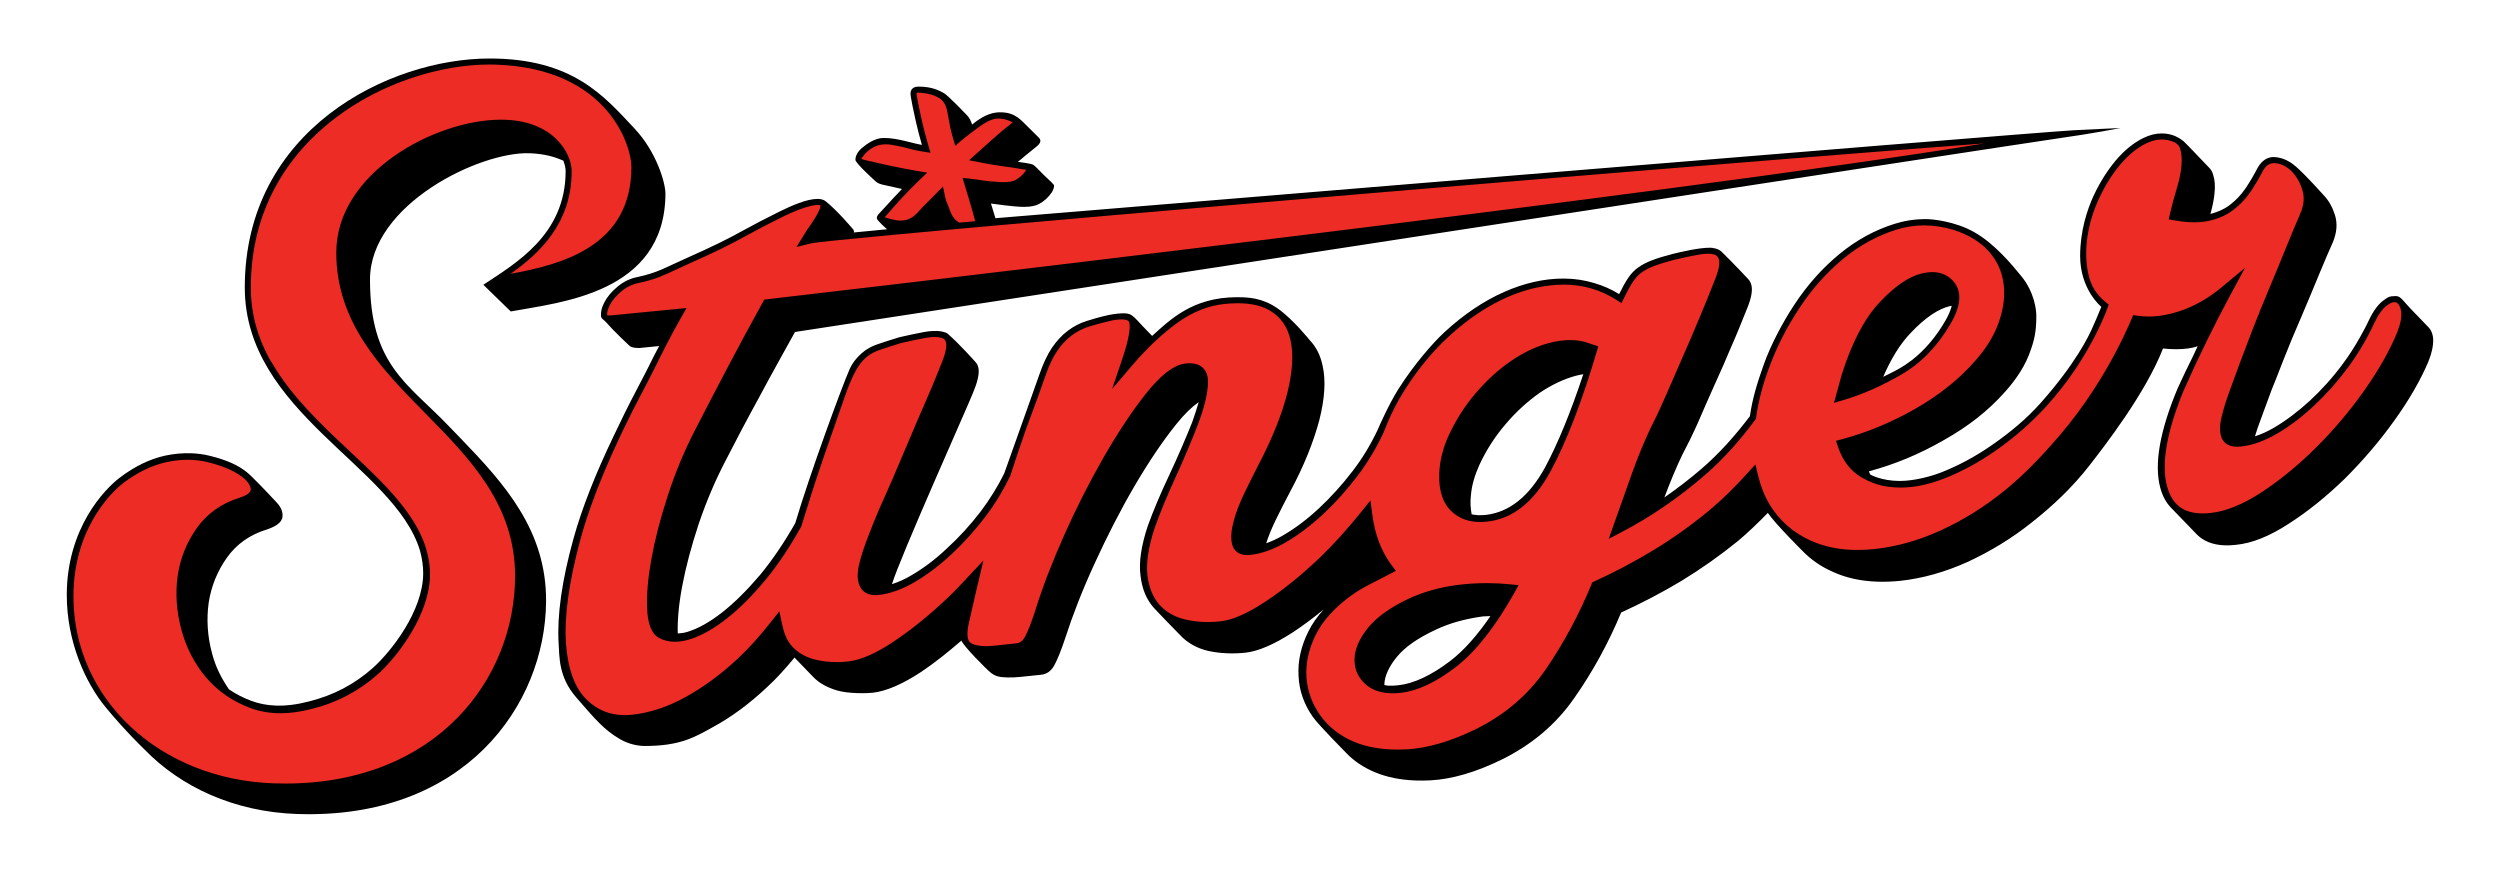
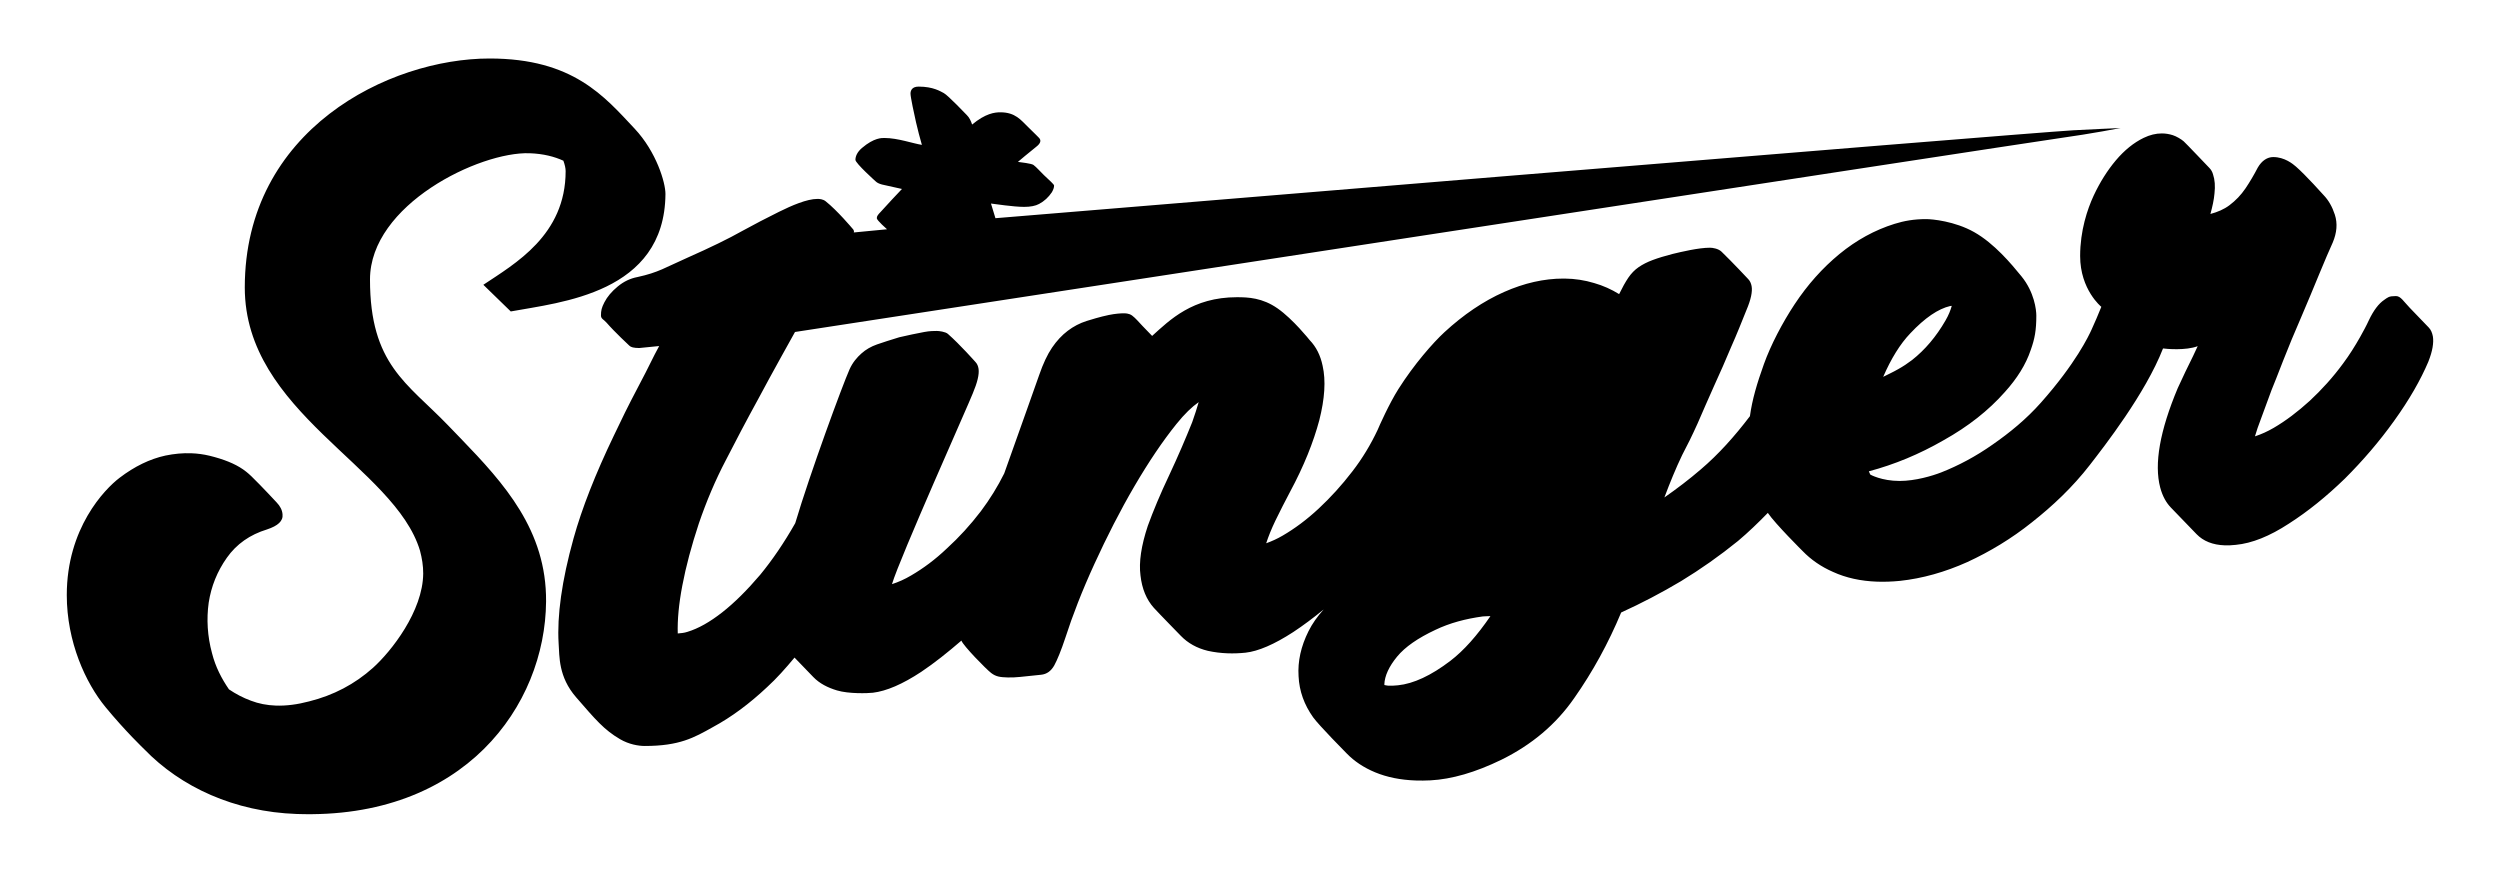
<svg xmlns="http://www.w3.org/2000/svg" id="Layer_1" version="1.1" viewBox="0 0 720 251.333">
  <defs>
    <style>
      .st0 {
        fill: #ed2c25;
      }
    </style>
  </defs>
  <g id="logo">
-     <path d="M128.972,122.427c-11.694-12.134-22.413-17.424-22.413-41.938,0-21.535,31.546-36.86,45.949-36.357,4.054.141,7.186.99,9.741,2.149.416,1.132.654,2.191.654,2.997,0,18.486-14.637,26.681-23.701,32.741l7.899,7.678c14.197-2.636,44.331-5.174,44.55-33.809.025-3.239-2.59-12.147-8.888-18.847-8.677-9.23-17.686-20.194-41.762-20.194-28.981,0-70.504,20.531-70.504,65.949,0,36.029,43.202,51.525,50.465,75.807.572,2.16.937,4.345.92,6.58-.083,10.844-9.214,22.44-14.46,27.145-5.247,4.706-11.401,7.928-18.388,9.67-3.423.907-6.622,1.314-9.596,1.21-2.561-.09-4.956-.559-7.184-1.414-2.297-.846-4.391-1.961-6.317-3.264-2.13-3.109-3.889-6.497-4.874-10.402-1.342-4.935-1.611-9.833-.962-14.546.726-4.71,2.445-9.004,5.234-12.955,2.788-3.951,6.64-6.642,11.556-8.151,3.149-1.036,4.693-2.433,4.477-4.35-.089-1.225-.679-2.373-1.733-3.464,0,0-4.352-4.693-7.235-7.495-1.073-1.043-2.095-1.783-2.394-1.981-2.44-1.689-5.648-2.947-9.625-3.926-1.744-.422-3.517-.662-5.326-.724-2.397-.084-4.857.141-7.393.662-4.528.988-8.913,3.126-13.229,6.412-4.316,3.286-15.201,14.521-15.201,33.765,0,13.522,5.428,25.298,11.144,32.257,5.67,6.901,11.159,12.137,11.159,12.137,10.552,10.93,25.988,18.032,43.924,18.658,48.186,1.683,71.579-31.185,71.809-61.195.156-20.489-12.066-33.994-24.549-46.924l-3.746-3.88ZM699.397,104.094c-2.263,5.344-5.525,11.036-9.862,17.07-4.26,5.962-9.053,11.523-14.228,16.689-5.25,5.087-10.57,9.408-16.114,12.957-5.545,3.626-10.618,5.663-15.296,6.111-1.121.126-2.179.172-3.176.137-3.454-.12-6.168-1.207-8.129-3.239,0,0-6.172-6.374-7.419-7.684-1.247-1.31-2.341-3.13-3.033-5.725-1.787-6.784-.104-16.349,5.046-28.619,1.439-3.208,2.929-6.211,4.412-9.23.447-.944.887-1.936,1.336-2.864-3.422,1.317-9.123.786-9.983.656-5.087,13.044-16.966,28.243-21.023,33.486-5.062,6.543-10.819,11.919-16.755,16.601-5.859,4.684-12.094,8.438-18.555,11.42-6.459,2.907-12.986,4.741-19.428,5.432-2.285.225-4.475.303-6.571.229-4.724-.165-8.963-1.094-12.719-2.812-3.424-1.499-6.338-3.513-8.744-6.005,0,0-7.876-7.816-10.023-10.99-2.79,2.857-5.637,5.611-8.598,8.096-5.243,4.247-10.713,8.104-16.41,11.571-5.697,3.392-11.467,6.398-17.233,9.023-3.669,8.809-8.176,17.053-13.521,24.657-5.27,7.608-12.288,13.473-20.979,17.753-7.461,3.635-14.296,5.611-20.428,5.932-1.46.074-2.869.087-4.228.04-4.418-.154-8.305-.949-11.693-2.353-3.259-1.35-6.017-3.178-8.243-5.483,0,0-7.963-8.041-9.612-10.356-2.571-3.609-4.003-7.549-4.201-11.833-.274-4.287.679-8.608,2.858-12.962,1.083-2.165,2.547-4.258,4.377-6.274-2.928,2.39-5.855,4.591-8.78,6.519-5.468,3.552-10.08,5.53-13.761,5.936-1.761.179-3.459.236-5.093.179-1.996-.07-3.899-.31-5.708-.71-3.169-.758-5.789-2.241-7.797-4.321,0,0-6.621-6.777-7.785-8.078-2.122-2.371-3.406-5.466-3.837-9.3-.508-3.837.219-8.623,2.102-14.287,1.565-4.299,3.595-9.193,6.165-14.603,2.571-5.486,4.755-10.604,6.63-15.274.455-1.182,1.662-4.99,1.863-5.768-1.932,1.339-4.049,3.366-6.42,6.313-3.946,4.904-7.976,10.873-12.091,17.91-4.115,7.036-7.928,14.541-11.512,22.36-3.585,7.819-6.321,14.903-8.362,21.248-1.254,3.775-2.348,6.41-3.203,7.984-.932,1.648-2.165,2.522-3.775,2.695l-6.059.629c-1.324.135-2.515.186-3.577.15-2.076-.073-3.303-.161-4.766-1.281-1.463-1.119-8.083-7.889-8.571-9.331-3.897,3.363-7.767,6.457-11.58,9.009-5.391,3.554-10.003,5.532-13.915,6.007-1.499.166-6.967.348-10.339-.667-2.681-.807-5.02-1.993-6.822-3.859l-5.405-5.599c-2.552,3.073-5.151,6.006-7.919,8.526-5.017,4.713-10.181,8.581-15.643,11.522-5.388,3.02-9.56,5.408-19.568,5.408-1.829,0-4.567-.462-7.122-1.959-4.641-2.72-7.085-5.659-12.652-12.07-5.129-5.907-4.769-11.726-5.037-15.555-.477-7.884.904-17.994,4.292-30.173,2.422-8.71,6.329-18.631,11.619-29.635,2.049-4.354,4.261-8.841,6.749-13.552,1.502-2.81,3.166-6.071,4.984-9.756.396-.804.901-1.667,1.315-2.482l-5.736.571c-1.577-.011-2.42-.23-2.85-.676,0,0-4.261-3.951-6.579-6.636-.799-.926-1.597-1.064-1.597-2.065,0-1.407.178-2.216.994-3.801.819-1.59,2.084-3.097,3.814-4.522,1.722-1.437,3.627-2.348,5.707-2.742,6.061-1.315,8.008-2.749,14.484-5.613,6.465-2.861,11.71-5.411,15.72-7.675,3.39-1.858,6.914-3.698,10.562-5.501,3.644-1.803,8.034-3.713,11.062-3.713.605,0,1.581.057,2.363.676,3.35,2.652,7.683,7.815,7.683,7.815.187.194.628.609.425,1.173,2.787-.276,6.008-.585,9.573-.921,0,0-2.949-2.572-2.949-3.189s.392-1.063,1.107-1.805c1.329-1.525,5.585-6.035,6.147-6.614-1.806-.389-3.692-.8-5.767-1.283-.816-.221-1.405-.508-1.768-.867,0,0-5.871-5.247-5.871-6.235s.486-2.231,1.887-3.424c3.51-2.99,5.735-2.872,6.491-2.872,3.823,0,8.236,1.602,10.763,1.983-.605-2.095-1.17-4.254-1.685-6.491-.531-2.272-1.592-7.316-1.592-8.252s.449-2.039,2.348-2.039c4.2,0,6.287,1.375,7.237,1.864,1.192.614,6.653,6.357,6.653,6.357.703.696,1.161,1.643,1.508,2.704,3.839-3.204,6.496-3.526,8.119-3.526,4.345,0,5.922,2.238,8.021,4.266,1.9,1.836,3.091,3.061,3.091,3.061.74.732.512,1.605-.731,2.571-1.729,1.355-5.197,4.28-5.313,4.382.957.136,3.914.466,4.48.882.87.639,2.001,1.962,3.014,2.927,1.58,1.506,2.923,2.663,2.923,3.009,0,.567-.194,1.117-.623,1.905-.985,1.469-2.197,2.598-3.692,3.389-1.035.565-2.469.847-4.302.847-3.161,0-8.413-.847-9.557-.96.496,1.553,1.286,4.22,1.286,4.22,0,0,294.98-24.417,310.435-25.321,3.567-.209,13.608-.65,13.608-.65,0,0-8.152,1.611-17.679,2.94-9.527,1.329-364.09,55.802-364.09,55.802,0,0-6.993,12.512-10.491,19.111-3.575,6.521-6.685,12.447-9.409,17.774-3.032,5.776-5.608,11.873-7.803,18.289-2.118,6.418-3.696,12.321-4.734,17.784-1.032,5.36-1.449,9.981-1.33,13.869.905-.101,1.77-.122,2.792-.467,3.149-.959,6.458-2.83,10.005-5.609,3.546-2.778,7.175-6.395,10.963-10.845,3.481-4.233,6.891-9.231,10.076-14.848,4.319-14.531,13.562-39.617,15.625-44.266.885-1.995,2.163-3.477,3.432-4.602,1.269-1.141,2.771-2.004,4.497-2.609,1.735-.601,3.869-1.288,6.402-2.06,2.542-.61,4.945-1.078,7.184-1.517,1.594-.313,3.041-.302,3.637-.302s2.448.202,3.183.845c3.452,3.018,7.939,8.094,7.939,8.094.481.498.78,1.157.899,1.989.217,1.612-.337,3.884-1.663,7.046-1.251,3.24-21.013,47.357-23.275,54.945,1.856-.597,3.649-1.395,5.511-2.496,3.464-2.018,6.931-4.57,10.328-7.813,3.473-3.163,6.718-6.715,9.737-10.659,2.632-3.498,4.882-7.162,6.75-10.916,5.147-14.524,9.148-25.638,10.07-28.35,1.127-3.267,2.359-5.895,3.706-7.878,1.344-1.971,2.845-3.586,4.509-4.843,1.664-1.265,3.478-2.208,5.454-2.838,1.128-.356,3.922-1.216,6.382-1.724,1.858-.383,3.514-.483,4.181-.483.42,0,1.593-.046,2.54.652.974.718,2.001,1.963,2.954,2.958,1.535,1.603,2.803,2.903,2.803,2.903,5.074-4.588,11.633-11.149,24.411-11.149,3.276,0,7.327.164,11.711,3.22,4.468,3.115,9.237,9.123,9.237,9.123,1.866,1.934,3.122,4.403,3.74,7.407.964,4.235.617,9.493-.963,15.701-1.657,6.206-4.392,13.137-8.434,20.634-1.399,2.625-2.8,5.402-4.2,8.256-1.143,2.388-2.006,4.528-2.654,6.527,1.591-.577,3.143-1.274,4.722-2.194,3.464-2.018,6.931-4.57,10.405-7.809,3.395-3.166,6.641-6.72,9.66-10.662,2.941-3.792,5.347-7.833,7.295-11.966.457-1.115,3.341-7.588,5.992-11.779,4.516-7.137,9.964-13.337,13.255-16.375,5.508-5.078,11.223-8.943,17.155-11.577,5.814-2.581,11.531-3.876,17.145-3.876.106,0,.212 0.0.318.001,2.977.028,5.81.472,8.517,1.294,2.592.743,4.954,1.807,7.181,3.184.924-1.896,1.802-3.466,2.638-4.712.849-1.247,1.839-2.269,2.987-3.058,1.14-.784,2.496-1.477,4.068-2.058,1.564-.586,3.461-1.16,5.699-1.74,2.538-.61,7.494-1.797,10.775-1.797.74,0,2.402.25,3.318,1.134,3.186,3.076,7.704,7.917,7.704,7.917.482.498.802,1.16.963,1.999.294,1.537-.183,3.888-1.509,6.974-1.327,3.314-2.734,6.855-4.372,10.54-1.561,3.765-3.198,7.45-4.913,11.21-1.638,3.762-3.274,7.295-4.757,10.833-1.559,3.459-3.038,6.463-4.437,9.087-1.848,3.84-3.533,7.989-5.129,12.232,3.593-2.512,7.113-5.174,10.494-8.089,5.09-4.329,9.728-9.513,14.14-15.317.65-4.79,2.051-9.482,4.023-14.983s5.334-11.942,8.835-17.227c3.727-5.644,8.037-10.468,12.921-14.491,4.884-4.01,10.175-6.912,15.866-8.689,2.794-.871,5.627-1.369,9.104-1.369,1.709,0,8.223.584,13.834,3.748,5.804,3.273,10.728,9.186,13.611,12.721,3.72,4.562,4.29,9.656,4.29,11.324,0,4.21-.454,6.674-1.605,9.885-1.412,4.228-3.971,8.263-7.449,12.113-4.715,5.335-10.574,9.943-17.654,13.896-7.004,4.033-14.153,6.991-21.524,8.949v.001c.12.346.429.948.429.948,0,0,3.223,1.825,8.425,1.825,4.575,0,9.443-1.478,11.942-2.444,4.996-1.965,9.997-4.616,14.851-8.037,4.93-3.417,9.697-7.33,13.885-12.042,10.068-11.33,13.814-19.313,14.604-21.05.985-2.154,1.921-4.347,2.816-6.577,0,0-6.101-4.904-6.101-14.636,0-7.312,2.095-13.52,3.892-17.381,1.797-3.843,3.927-7.238,6.398-10.172,2.471-2.917,5.142-5.082,8.012-6.471,1.765-.852,3.501-1.276,5.206-1.276,1.067,0,2.122.167,3.163.499,1.025.31,2.512,1.204,3.145,1.773.346.256,7.418,7.684,7.418,7.684.498.513.84,1.125,1.035,1.833.525,1.546.664,3.384.418,5.514-.148,1.798-.599,3.808-1.171,5.894,2.049-.544,3.91-1.334,5.47-2.507,1.814-1.363,3.361-2.982,4.634-4.863,1.265-1.878,2.446-3.879,3.536-5.988,1.175-2.025,2.766-3.032,4.448-3.032,3.258,0,5.633,1.95,6.546,2.744,2.818,2.447,7.97,8.218,7.97,8.218,1.407,1.457,2.502,3.371,3.232,5.633.824,2.549.573,5.213-.597,7.999-1.013,2.256-2.262,5.115-3.901,9.106-1.641,3.99-3.358,8.132-5.231,12.496-1.872,4.289-3.589,8.43-5.152,12.424-1.564,3.993-2.658,6.857-3.36,8.514-1.018,2.79-2.036,5.581-3.053,8.296-.721,1.839-1.259,3.466-1.711,5.004,1.853-.605,3.613-1.405,5.402-2.447,3.464-2.018,6.932-4.647,10.405-7.809,3.396-3.166,6.641-6.72,9.584-10.741,1.824-2.446,3.41-4.988,4.881-7.583.896-1.611,1.787-3.223,2.549-4.89,1.34-2.807,2.804-4.753,4.409-5.836,1.071-.727,1.255-1.092,3.382-1.092,1.373,0,2.17,1.516,3.974,3.38,2.476,2.557,5.471,5.685,5.471,5.685.65.674.977,1.518,1.183,2.548.292,1.843-.109,4.273-1.281,7.212ZM542.361,108.528c1.444-.735,2.876-1.376,4.332-2.221,1.384-.772,2.706-1.642,3.967-2.609,3.735-2.937,6.946-6.727,9.628-11.367.916-1.569,1.459-2.951,1.82-4.243-.145.011-.283.01-.443.044-3.454.796-7.306,3.411-11.478,7.848-2.949,3.079-5.552,7.309-7.827,12.547ZM429.249,177.437c-.742.065-1.465.007-2.211.097-4.909.668-9.516,1.883-13.669,3.876-4.999,2.346-8.697,4.89-11.017,7.711-2.321,2.822-3.567,5.528-3.662,7.969-.001.074.033.13.034.203.386.047.705.173,1.121.187.864.03,1.792-.009,2.783-.116,4.448-.456,9.523-2.799,15.072-7.035,3.887-2.967,7.744-7.326,11.549-12.893ZM455.992,107.772c-.683.13-1.355.235-2.064.428-3.532.947-6.993,2.582-10.459,4.906-3.39,2.402-6.708,5.341-9.723,8.902-3.092,3.559-5.651,7.518-7.677,11.877-1.325,2.932-2.19,5.805-2.442,8.699-.24,2.062-.101,3.861.207,5.532.583.107,1.154.232,1.8.255.718.025,1.475-.001,2.272-.078,6.749-.758,12.454-5.294,17.039-13.612,3.734-6.955,7.424-15.97,11.041-26.893.002-.006.003-.011.005-.016Z" />
-     <path class="st0" d="M248.944,46.051c-.522-.132-.786-.268-.883-.277.038-.104.126-.288.322-.562,1.042-1.436,2.359-2.492,3.918-3.141.798-.335,1.732-.504,2.777-.504.912,0,1.931.129,3.105.399,1.313.241,2.484.508,3.519.807,1.132.322,2.319.585,3.561.789l2.716.446-.766-2.643c-.609-2.103-1.176-4.274-1.694-6.527-.525-2.248-1.017-4.663-1.495-7.235-.105-.58-.039-.823-.054-.836.056-.029.246-.087.614-.087.194,0,.403.015.715.053,2.11.161,3.873.681,5.239,1.548,1.196.759,1.941,2.014,2.277,3.829.244,1.347.471,2.602.698,3.776.237,1.23.52,2.403.844,3.519l.75,2.588,2.048-1.752c.73-.624,1.477-1.209,2.252-1.772.814-.596,1.627-1.198,2.403-1.801,2.078-1.548,3.834-2.389,5.227-2.499.199-.017.397-.025.596-.025,1.197,0,2.425.308,3.692.934.127.059.23.113.313.161-.065.066-.146.142-.248.227-1.764,1.381-3.417,2.751-4.972,4.131-1.543,1.363-3.117,2.773-4.737,4.231l-2.576,2.318,3.399.677c2.061.41,4.129.754,6.207,1.038,2.027.277,4.209.603,6.55.992.112.019.214.037.306.055-.017.037-.036.075-.055.115-.81,1.214-1.799,2.134-3.024,2.812-.755.419-1.905.631-3.42.631-.67,0-1.398-.042-2.297-.133-1.26-.051-2.425-.165-3.505-.338-1.178-.184-2.317-.351-3.429-.475l-2.621-.294.765,2.524c.538,1.774,1.055,3.487,1.541,5.144.448,1.486.888,3.116,1.341,4.814-1.517.136-3.019.271-4.478.402-.051-.024-.114-.019-.165-.045-.504-.263-.981-.664-1.427-1.201-.459-.546-.872-1.321-1.212-2.252-.274-.837-.556-1.577-.846-2.193-.217-.483-.382-.99-.49-1.506l-.671-3.196-2.275,2.343c-.818.842-1.611,1.646-2.412,2.42-.83.807-1.661,1.674-2.498,2.606-.656.736-1.344,1.309-2.037,1.698-.668.369-1.358.6-2.063.688-.302.04-.609.059-.918.059-.456,0-.917-.042-1.386-.126-.892-.156-1.811-.383-2.82-.712-.142-.041-.268-.08-.376-.116.066-.075.142-.158.227-.249,1.29-1.505,2.725-3.125,4.306-4.867,1.604-1.768,3.365-3.57,5.232-5.355l2.487-2.378-3.391-.589c-2.224-.386-4.532-.835-6.899-1.325-2.38-.509-4.99-1.095-7.804-1.76ZM691.492,89.469c.294,1.542-.079,3.654-1.098,6.253-2.161,5.263-5.365,10.911-9.521,16.789-4.177,5.903-8.878,11.456-13.974,16.506-5.064,5.026-10.357,9.351-15.732,12.855-5.239,3.42-10.121,5.392-14.512,5.862-.784.084-1.535.127-2.254.127-5.565,0-8.83-2.47-10.277-7.778-1.746-6.367-.145-15.649,4.739-27.547,2.155-4.877,4.432-9.758,6.767-14.506,2.269-4.606,4.518-8.984,6.685-13.013l4.237-7.874-6.877,5.715c-3.708,3.082-7.759,5.364-12.038,6.784-3.054,1.008-6.014,1.518-8.799,1.518-1.056,0-2.107-.073-3.124-.218l-1.374-.196s-6.787,17.783-20.985,34.434c-5.262,6.172-10.64,11.785-16.366,16.37-5.709,4.587-11.811,8.369-18.135,11.241-6.268,2.854-12.61,4.642-18.851,5.312-1.737.188-3.44.283-5.064.283-4.983,0-9.489-.897-13.394-2.666-5.132-2.321-9.132-5.826-11.892-10.424-1.444-2.389-2.563-5.199-3.325-8.352l-.77-3.191-2.205,2.432c-3.924,4.327-7.551,7.861-11.087,10.802-5.092,4.22-10.503,8.075-16.081,11.459-5.524,3.346-11.238,6.368-16.983,8.981l-.626.285-.261.636c-3.575,8.702-8,16.924-13.153,24.436-5.043,7.337-11.851,13.145-20.227,17.261-7.202,3.503-13.85,5.441-19.756,5.762-.897.048-1.774.071-2.634.071-4.771,0-8.982-.745-12.51-2.212-4.128-1.732-7.421-4.298-9.79-7.628-2.374-3.33-3.714-7.028-3.983-10.99-.268-3.952.615-8.035,2.621-12.135,2.017-4.106,5.523-7.981,10.406-11.504,1.599-1.125,3.311-2.155,5.089-3.062,1.861-.949,3.814-1.945,5.826-3.002l1.81-.951-1.231-1.633c-2.943-3.904-4.816-8.817-5.566-14.603l-.523-4.033-2.552,3.166c-4.132,5.125-7.993,9.399-11.806,13.07-5.25,5.063-10.594,9.398-15.883,12.886-5.161,3.409-9.511,5.324-12.932,5.692-1.255.136-2.481.204-3.679.204-2.283,0-4.491-.252-6.566-.749-2.978-.706-5.439-2.118-7.316-4.196-1.87-2.066-3.041-4.879-3.479-8.361-.452-3.572.214-8.134,1.967-13.521,1.492-4.264,3.506-9.172,5.984-14.585,2.457-5.357,4.652-10.534,6.529-15.395,1.872-4.907,2.834-8.861,2.942-12.094.055-1.794-.402-3.203-1.358-4.188-.923-.952-2.232-1.434-3.893-1.434-.511,0-1.069.046-1.695.145-3.197.546-6.794,3.387-10.998,8.685-3.936,4.968-8.005,11.097-12.096,18.216-4.108,7.153-7.956,14.748-11.437,22.574-3.508,7.873-6.284,15.117-8.239,21.502-1.192,3.66-2.221,6.27-3.059,7.761-.623,1.113-1.371,1.659-2.431,1.772l-6.053.654c-.96.104-1.847.157-2.662.157-2.015,0-3.563-.333-4.48-.967-.991-.681-1.154-2.733-.459-5.779l1.989-8.675.59-2.532.093-.338.01-.043,1.489-6.344-4.449,4.762-.422.451c-1.673,1.793-3.347,3.586-5.119,5.272-5.333,5.077-10.683,9.418-15.904,12.904-5.068,3.391-9.455,5.308-13.038,5.698-1.15.123-2.272.185-3.367.185-2.223,0-4.363-.261-6.363-.777-2.807-.718-5.099-2.131-6.814-4.2-1.141-1.376-1.966-3.345-2.524-6.017l-.757-3.627-2.304,2.901c-3.476,4.378-6.459,7.699-9.39,10.454-4.882,4.598-10,8.389-15.215,11.271-5.157,2.869-10.349,4.6-15.432,5.144-.744.08-1.471.12-2.182.12-4.205,0-7.722-1.384-10.753-4.233-3.539-3.318-5.615-8.774-6.17-16.216-.565-7.681.782-17.66,4.005-29.66,3.229-12.034,9.307-26.545,18.062-43.123,1.509-2.824,3.182-6.103,5.01-9.808,1.828-3.715,3.84-7.511,5.98-11.285l1.651-2.911-3.33.325-18.203,1.775c-.234.025-.452.039-.654.039-.393,0-.6-.051-.662-.051h-.006c-.115-.743.147-1.763.758-2.952.712-1.381,1.847-2.719,3.384-3.984,1.478-1.235,3.133-2.031,4.962-2.378,4.717-1.023,7.082-2.134,10.662-3.814,1.19-.559,2.529-1.188,4.157-1.908,6.673-2.954,11.865-5.489,15.852-7.74,3.454-1.892,6.985-3.731,10.498-5.467,3.506-1.734,6.457-2.86,8.773-3.347.586-.123,1.097-.186,1.519-.186.135,0,.813.011.874.162.019.143.076,1.556-3.845,6.966l-.832,1.344-2.253,3.639,4.152-1.04c1.13-.283,9.783-1.168,23.574-2.456,4.611-.43,9.804-.908,15.508-1.424,1.022-.092,1.992-.181,3.046-.276.256-.023.482-.044.74-.067,2.029-.183,4.199-.376,6.339-.567,1.512-.135,2.991-.268,4.555-.407,78.172-6.95,220.634-18.827,284.288-23.609-89.914,14.696-347.613,44.54-350.59,44.884l-.887.103-.433.781c-3.438,6.206-6.928,12.678-10.372,19.236-3.473,6.603-6.566,12.557-9.275,17.843-3.02,5.867-5.62,12.146-7.728,18.661-2.113,6.497-3.688,12.575-4.679,18.06-1.003,5.511-1.425,10.341-1.254,14.355.192,4.595,1.337,7.388,3.498,8.535,1.342.716,2.86,1.078,4.511,1.078,1.409,0,2.946-.267,4.563-.792,3.249-1.046,6.775-3.057,10.476-5.978,3.611-2.844,7.351-6.593,11.118-11.146,3.485-4.226,6.899-9.322,10.147-15.147l.087-.157.053-.171.371-1.179.623-1.994c1.393-4.536,2.744-8.746,4.046-12.616,1.303-3.883,2.551-7.482,3.747-10.848,1.196-3.38,2.367-6.71,3.491-10.003,1.084-3.158,2.132-5.71,3.115-7.584.919-1.75,1.944-3.133,3.056-4.118,1.076-.969,2.392-1.73,3.904-2.259,1.718-.595,3.831-1.275,6.239-2.012,2.507-.602,4.87-1.098,7.092-1.498.995-.182,1.902-.274,2.696-.274.767,0,1.44.086,1.998.254.662.201,1.137.546,1.3,1.573.13.843-.021,2.586-1.495,6.139-1.277,3.267-2.737,6.771-4.37,10.496-1.655,3.77-3.261,7.521-4.833,11.274-1.565,3.741-3.102,7.345-4.608,10.828-1.509,3.476-2.853,6.519-4.063,9.176-1.19,2.816-2.3,5.572-3.327,8.276-1.066,2.805-1.841,5.24-2.369,7.444-.609,2.535-.563,4.561.133,6.179.424,1.01,1.576,2.705,4.524,2.705.31,0,.638-.018.982-.056,3.315-.357,6.841-1.627,10.477-3.772,3.54-2.076,7.114-4.792,10.624-8.072,3.47-3.243,6.781-6.936,9.843-10.98,2.566-3.402,4.799-7.066,6.918-11.426.875-2.665,1.73-5.246,2.539-7.651,1.294-3.867,2.58-7.465,3.855-10.825,1.284-3.397,2.497-6.747,3.62-10.047,1.077-3.123,2.255-5.636,3.499-7.466,1.234-1.81,2.621-3.302,4.125-4.438,1.495-1.136,3.154-2,4.926-2.565,1.909-.603,4.166-1.205,6.83-1.825,1.007-.19,1.895-.287,2.636-.287,2.075,0,2.23.693,2.287.945.269,1.23.13,4.054-2.058,10.521l-2.897,8.565,5.865-6.882c4.097-4.808,8.421-8.883,12.85-12.114,4.281-3.121,8.82-4.958,13.489-5.462,1.389-.15,2.707-.225,3.954-.225,3.857,0,7.014.73,9.383,2.17,3.091,1.882,5.003,4.671,5.846,8.524.877,4.016.573,9.068-.904,15.016-1.509,6.081-4.231,12.921-8.096,20.341-1.361,2.655-2.748,5.433-4.159,8.332-1.465,3.008-2.542,5.785-3.202,8.25-.728,2.7-.898,4.863-.52,6.613.451,2.087,2.049,3.284,4.385,3.284.279,0,.574-.017.885-.05,3.318-.357,6.845-1.629,10.475-3.776,3.536-2.07,7.111-4.784,10.625-8.069,3.454-3.229,6.765-6.922,9.842-10.98,2.879-3.812,5.365-7.942,7.437-12.385,1.43-3.7,2.886-6.812,4.573-9.775,4.04-6.91,8.805-12.924,14.162-17.871,5.356-4.939,10.969-8.729,16.683-11.266,5.566-2.472,11.094-3.725,16.732-3.725h.01c5.367.051,10.328,1.493,14.745,4.288l1.642,1.039.849-1.748c.898-1.849,1.759-3.39,2.553-4.572.742-1.09,1.57-1.941,2.534-2.603,1.038-.714,2.278-1.34,3.694-1.863,1.479-.554,3.286-1.105,5.496-1.677,2.503-.602,4.866-1.098,7.086-1.497.984-.18,1.874-.271,2.645-.271.742,0,1.379.084,1.882.246.537.177,1.119.515,1.364,1.681.17.814.07,2.515-1.391,6.034-1.277,3.279-2.702,6.789-4.261,10.515-1.56,3.741-3.169,7.477-4.813,11.213-1.649,3.764-3.231,7.381-4.737,10.873-1.495,3.447-2.925,6.502-4.275,9.126-2,4.182-3.896,8.763-5.634,13.617-1.707,4.756-3.438,9.641-5.203,14.654l-1.469,4.172,3.915-2.057c8.429-4.428,16.491-9.975,23.96-16.486,4.964-4.317,9.758-9.589,14.246-15.67l.261-.353.061-.435c.682-4.808,1.983-9.73,3.876-14.654,2.111-5.74,5.025-11.434,8.663-16.925,3.603-5.455,7.834-10.202,12.573-14.105,4.697-3.856,9.838-6.673,15.28-8.373,2.615-.815,5.306-1.228,7.999-1.228,2.805 0,5.702.448,8.571,1.319,4.246,1.397,7.605,3.447,9.985,6.095,2.343,2.598,3.784,5.642,4.281,9.056.522,3.467.104,7.222-1.243,11.165-1.345,3.981-3.719,7.867-7.072,11.569-4.529,5.159-10.272,9.739-17.068,13.614-6.86,3.916-13.943,6.859-21.05,8.748l-1.789.475.588,1.755c1.311,3.915,3.526,6.832,6.586,8.671,2.926,1.755,6.043,2.746,9.22,2.941.736.065,1.481.097,2.238.097,3.897,0,8.102-.872,12.495-2.591,5.125-1.993,10.239-4.779,15.198-8.28,4.961-3.501,9.728-7.61,14.051-12.317,13.214-14.387,18.177-29.478,18.177-29.478l-.984-.808c-2.576-2.115-4.169-4.706-4.872-7.923-.735-3.348-.836-6.945-.301-10.695.526-3.741,1.669-7.522,3.398-11.234,1.732-3.704,3.802-6.998,6.15-9.785,2.313-2.732,4.817-4.761,7.441-6.03,1.518-.732,3.015-1.103,4.451-1.103.883,0,1.769.14,2.661.425,1.44.436,2.297,1.152,2.618,2.179.421,1.381.552,3.032.389,4.9-.184,2.019-.623,4.174-1.306,6.412-.734,2.442-1.392,4.865-1.965,7.292l-.423,1.788,1.809.322c1.996.355,3.87.535,5.569.535,1.442,0,2.801-.129,4.042-.386,2.733-.572,5.131-1.623,7.128-3.124,1.969-1.48,3.661-3.256,5.031-5.282,1.296-1.924,2.52-3.996,3.598-6.086,1.113-1.918,2.288-2.164,3.304-2.164.014,0,.029 0.0.043 0,1.648.087,3.144.761,4.567,2.051,1.486,1.363,2.613,3.198,3.35,5.449.696,2.136.573,4.314-.378,6.653-.211.324-.319.639-.368.92-.804,1.786-1.986,4.59-3.531,8.408-1.62,4.002-3.348,8.17-5.166,12.518-1.838,4.37-3.533,8.554-5.078,12.559-1.544,4.002-2.637,6.873-3.272,8.606l-3.045,8.308c-1.061,2.903-1.829,5.377-2.345,7.553-.607,2.506-.616,4.474-.03,6.006.369.986,1.445,2.639,4.51,2.639.351,0,.728-.021,1.13-.064,3.319-.357,6.845-1.629,10.476-3.776,3.536-2.069,7.111-4.784,10.626-8.07,3.49-3.266,6.765-6.962,9.738-10.988,2.97-4.036,5.514-8.352,7.548-12.803,1.201-2.516,2.484-4.247,3.817-5.147.764-.518,1.444-.792,1.968-.792.193,0,.369.037.544.115.642.285,1.093,1.076,1.337,2.347ZM437.366,168.531l-2.637-.266c-2.15-.217-4.344-.327-6.522-.327-2.764,0-5.593.177-8.412.527-5.098.641-9.871,1.986-14.197,4.003-5.195,2.464-9.076,5.24-11.534,8.252-2.557,3.134-3.892,6.178-3.968,9.053-.07,3.048,1.102,5.591,3.491,7.562,1.891,1.547,4.419,2.331,7.512,2.331.726,0,1.49-.042,2.294-.129,4.807-.519,10.161-3.026,15.918-7.452,5.676-4.389,11.315-11.535,16.759-21.241l1.296-2.312ZM460.308,99.747l-1.595-.53-2.423-.799c-1.321-.316-2.717-.476-4.148-.476-1.96,0-4.054.301-6.227.895-3.672,1.011-7.34,2.769-10.903,5.226-3.54,2.452-6.921,5.55-10.05,9.209-3.132,3.673-5.764,7.815-7.828,12.329-1.396,3.139-2.248,6.261-2.53,9.275-.296,3.083-.046,5.822.742,8.139.844,2.488,2.423,4.424,4.692,5.757,1.762,1.035,3.876,1.56,6.282,1.56.646,0,1.317-.037,2.013-.113,7.338-.788,13.486-5.692,18.275-14.578,4.547-8.46,8.995-19.994,13.223-34.283l.477-1.611ZM528.182,116.03l3.002-.896c5.332-1.591,10.849-4.033,16.395-7.254,5.702-3.29,10.484-8.229,14.209-14.672,2.855-4.888,3.267-8.805,1.216-11.657-1.526-2.086-3.771-3.188-6.491-3.188-.897,0-1.865.118-2.881.351-3.813.88-7.833,3.61-12.286,8.341-4.338,4.586-8.006,11.568-10.921,20.812l-1.414,5.142-.831,3.021ZM96.846,72.726c0-22.999,28.547-38.258,47.429-38.258,15.387,0,20.365,9.977,20.365,14.809,0,15.123-9.346,23.757-17.595,29.587,15.21-2.786,34.803-8.105,34.803-30.815,0-5.93-6.606-28.304-38.924-29.433-.634-.022-1.275-.033-1.924-.033-27.733,0-68.767,20.408-68.767,64.211,0,7.655,2.017,14.331,5.264,20.375.073.117.134.236.208.352.247.452.559.87.819,1.314,5.494,9.371,13.818,17.276,22.051,24.986.002.002.004.004.006.005,11.96,11.202,23.255,21.782,23.255,35.658,0,11.082-8.898,23.153-14.879,28.563-5.449,4.907-11.864,8.303-19.07,10.095-3.176.842-6.245,1.272-9.096,1.272-3.105,0-6.039-.509-8.721-1.514-5.101-1.905-9.384-4.869-12.729-8.809-3.314-3.91-5.707-8.547-7.113-13.784-1.393-5.211-1.756-10.356-1.079-15.295.673-4.961,2.497-9.599,5.422-13.784,2.993-4.263,7.167-7.248,12.41-8.877,1.534-.49,3.352-1.327,3.23-2.508-.142-1.345-1.227-2.705-3.223-4.04-2.274-1.524-5.356-2.769-9.161-3.703-1.864-.453-3.814-.682-5.791-.682-1.986,0-4.059.232-6.159.689-4.194.927-8.392,2.977-12.473,6.092-1.458,1.114-14.251,11.5-14.251,32.556,0,29.548,24.768,52.695,57.611,53.842,1.165.041,2.313.061,3.449.061,43.416,0,66.131-30.076,66.131-59.787,0-20.592-13.118-33.914-25.804-46.796-12.632-12.828-25.694-26.092-25.694-46.349Z" />
+     <path d="M128.972,122.427c-11.694-12.134-22.413-17.424-22.413-41.938,0-21.535,31.546-36.86,45.949-36.357,4.054.141,7.186.99,9.741,2.149.416,1.132.654,2.191.654,2.997,0,18.486-14.637,26.681-23.701,32.741l7.899,7.678c14.197-2.636,44.331-5.174,44.55-33.809.025-3.239-2.59-12.147-8.888-18.847-8.677-9.23-17.686-20.194-41.762-20.194-28.981,0-70.504,20.531-70.504,65.949,0,36.029,43.202,51.525,50.465,75.807.572,2.16.937,4.345.92,6.58-.083,10.844-9.214,22.44-14.46,27.145-5.247,4.706-11.401,7.928-18.388,9.67-3.423.907-6.622,1.314-9.596,1.21-2.561-.09-4.956-.559-7.184-1.414-2.297-.846-4.391-1.961-6.317-3.264-2.13-3.109-3.889-6.497-4.874-10.402-1.342-4.935-1.611-9.833-.962-14.546.726-4.71,2.445-9.004,5.234-12.955,2.788-3.951,6.64-6.642,11.556-8.151,3.149-1.036,4.693-2.433,4.477-4.35-.089-1.225-.679-2.373-1.733-3.464,0,0-4.352-4.693-7.235-7.495-1.073-1.043-2.095-1.783-2.394-1.981-2.44-1.689-5.648-2.947-9.625-3.926-1.744-.422-3.517-.662-5.326-.724-2.397-.084-4.857.141-7.393.662-4.528.988-8.913,3.126-13.229,6.412-4.316,3.286-15.201,14.521-15.201,33.765,0,13.522,5.428,25.298,11.144,32.257,5.67,6.901,11.159,12.137,11.159,12.137,10.552,10.93,25.988,18.032,43.924,18.658,48.186,1.683,71.579-31.185,71.809-61.195.156-20.489-12.066-33.994-24.549-46.924l-3.746-3.88ZM699.397,104.094c-2.263,5.344-5.525,11.036-9.862,17.07-4.26,5.962-9.053,11.523-14.228,16.689-5.25,5.087-10.57,9.408-16.114,12.957-5.545,3.626-10.618,5.663-15.296,6.111-1.121.126-2.179.172-3.176.137-3.454-.12-6.168-1.207-8.129-3.239,0,0-6.172-6.374-7.419-7.684-1.247-1.31-2.341-3.13-3.033-5.725-1.787-6.784-.104-16.349,5.046-28.619,1.439-3.208,2.929-6.211,4.412-9.23.447-.944.887-1.936,1.336-2.864-3.422,1.317-9.123.786-9.983.656-5.087,13.044-16.966,28.243-21.023,33.486-5.062,6.543-10.819,11.919-16.755,16.601-5.859,4.684-12.094,8.438-18.555,11.42-6.459,2.907-12.986,4.741-19.428,5.432-2.285.225-4.475.303-6.571.229-4.724-.165-8.963-1.094-12.719-2.812-3.424-1.499-6.338-3.513-8.744-6.005,0,0-7.876-7.816-10.023-10.99-2.79,2.857-5.637,5.611-8.598,8.096-5.243,4.247-10.713,8.104-16.41,11.571-5.697,3.392-11.467,6.398-17.233,9.023-3.669,8.809-8.176,17.053-13.521,24.657-5.27,7.608-12.288,13.473-20.979,17.753-7.461,3.635-14.296,5.611-20.428,5.932-1.46.074-2.869.087-4.228.04-4.418-.154-8.305-.949-11.693-2.353-3.259-1.35-6.017-3.178-8.243-5.483,0,0-7.963-8.041-9.612-10.356-2.571-3.609-4.003-7.549-4.201-11.833-.274-4.287.679-8.608,2.858-12.962,1.083-2.165,2.547-4.258,4.377-6.274-2.928,2.39-5.855,4.591-8.78,6.519-5.468,3.552-10.08,5.53-13.761,5.936-1.761.179-3.459.236-5.093.179-1.996-.07-3.899-.31-5.708-.71-3.169-.758-5.789-2.241-7.797-4.321,0,0-6.621-6.777-7.785-8.078-2.122-2.371-3.406-5.466-3.837-9.3-.508-3.837.219-8.623,2.102-14.287,1.565-4.299,3.595-9.193,6.165-14.603,2.571-5.486,4.755-10.604,6.63-15.274.455-1.182,1.662-4.99,1.863-5.768-1.932,1.339-4.049,3.366-6.42,6.313-3.946,4.904-7.976,10.873-12.091,17.91-4.115,7.036-7.928,14.541-11.512,22.36-3.585,7.819-6.321,14.903-8.362,21.248-1.254,3.775-2.348,6.41-3.203,7.984-.932,1.648-2.165,2.522-3.775,2.695l-6.059.629c-1.324.135-2.515.186-3.577.15-2.076-.073-3.303-.161-4.766-1.281-1.463-1.119-8.083-7.889-8.571-9.331-3.897,3.363-7.767,6.457-11.58,9.009-5.391,3.554-10.003,5.532-13.915,6.007-1.499.166-6.967.348-10.339-.667-2.681-.807-5.02-1.993-6.822-3.859l-5.405-5.599c-2.552,3.073-5.151,6.006-7.919,8.526-5.017,4.713-10.181,8.581-15.643,11.522-5.388,3.02-9.56,5.408-19.568,5.408-1.829,0-4.567-.462-7.122-1.959-4.641-2.72-7.085-5.659-12.652-12.07-5.129-5.907-4.769-11.726-5.037-15.555-.477-7.884.904-17.994,4.292-30.173,2.422-8.71,6.329-18.631,11.619-29.635,2.049-4.354,4.261-8.841,6.749-13.552,1.502-2.81,3.166-6.071,4.984-9.756.396-.804.901-1.667,1.315-2.482l-5.736.571c-1.577-.011-2.42-.23-2.85-.676,0,0-4.261-3.951-6.579-6.636-.799-.926-1.597-1.064-1.597-2.065,0-1.407.178-2.216.994-3.801.819-1.59,2.084-3.097,3.814-4.522,1.722-1.437,3.627-2.348,5.707-2.742,6.061-1.315,8.008-2.749,14.484-5.613,6.465-2.861,11.71-5.411,15.72-7.675,3.39-1.858,6.914-3.698,10.562-5.501,3.644-1.803,8.034-3.713,11.062-3.713.605,0,1.581.057,2.363.676,3.35,2.652,7.683,7.815,7.683,7.815.187.194.628.609.425,1.173,2.787-.276,6.008-.585,9.573-.921,0,0-2.949-2.572-2.949-3.189s.392-1.063,1.107-1.805c1.329-1.525,5.585-6.035,6.147-6.614-1.806-.389-3.692-.8-5.767-1.283-.816-.221-1.405-.508-1.768-.867,0,0-5.871-5.247-5.871-6.235s.486-2.231,1.887-3.424c3.51-2.99,5.735-2.872,6.491-2.872,3.823,0,8.236,1.602,10.763,1.983-.605-2.095-1.17-4.254-1.685-6.491-.531-2.272-1.592-7.316-1.592-8.252s.449-2.039,2.348-2.039c4.2,0,6.287,1.375,7.237,1.864,1.192.614,6.653,6.357,6.653,6.357.703.696,1.161,1.643,1.508,2.704,3.839-3.204,6.496-3.526,8.119-3.526,4.345,0,5.922,2.238,8.021,4.266,1.9,1.836,3.091,3.061,3.091,3.061.74.732.512,1.605-.731,2.571-1.729,1.355-5.197,4.28-5.313,4.382.957.136,3.914.466,4.48.882.87.639,2.001,1.962,3.014,2.927,1.58,1.506,2.923,2.663,2.923,3.009,0,.567-.194,1.117-.623,1.905-.985,1.469-2.197,2.598-3.692,3.389-1.035.565-2.469.847-4.302.847-3.161,0-8.413-.847-9.557-.96.496,1.553,1.286,4.22,1.286,4.22,0,0,294.98-24.417,310.435-25.321,3.567-.209,13.608-.65,13.608-.65,0,0-8.152,1.611-17.679,2.94-9.527,1.329-364.09,55.802-364.09,55.802,0,0-6.993,12.512-10.491,19.111-3.575,6.521-6.685,12.447-9.409,17.774-3.032,5.776-5.608,11.873-7.803,18.289-2.118,6.418-3.696,12.321-4.734,17.784-1.032,5.36-1.449,9.981-1.33,13.869.905-.101,1.77-.122,2.792-.467,3.149-.959,6.458-2.83,10.005-5.609,3.546-2.778,7.175-6.395,10.963-10.845,3.481-4.233,6.891-9.231,10.076-14.848,4.319-14.531,13.562-39.617,15.625-44.266.885-1.995,2.163-3.477,3.432-4.602,1.269-1.141,2.771-2.004,4.497-2.609,1.735-.601,3.869-1.288,6.402-2.06,2.542-.61,4.945-1.078,7.184-1.517,1.594-.313,3.041-.302,3.637-.302s2.448.202,3.183.845c3.452,3.018,7.939,8.094,7.939,8.094.481.498.78,1.157.899,1.989.217,1.612-.337,3.884-1.663,7.046-1.251,3.24-21.013,47.357-23.275,54.945,1.856-.597,3.649-1.395,5.511-2.496,3.464-2.018,6.931-4.57,10.328-7.813,3.473-3.163,6.718-6.715,9.737-10.659,2.632-3.498,4.882-7.162,6.75-10.916,5.147-14.524,9.148-25.638,10.07-28.35,1.127-3.267,2.359-5.895,3.706-7.878,1.344-1.971,2.845-3.586,4.509-4.843,1.664-1.265,3.478-2.208,5.454-2.838,1.128-.356,3.922-1.216,6.382-1.724,1.858-.383,3.514-.483,4.181-.483.42,0,1.593-.046,2.54.652.974.718,2.001,1.963,2.954,2.958,1.535,1.603,2.803,2.903,2.803,2.903,5.074-4.588,11.633-11.149,24.411-11.149,3.276,0,7.327.164,11.711,3.22,4.468,3.115,9.237,9.123,9.237,9.123,1.866,1.934,3.122,4.403,3.74,7.407.964,4.235.617,9.493-.963,15.701-1.657,6.206-4.392,13.137-8.434,20.634-1.399,2.625-2.8,5.402-4.2,8.256-1.143,2.388-2.006,4.528-2.654,6.527,1.591-.577,3.143-1.274,4.722-2.194,3.464-2.018,6.931-4.57,10.405-7.809,3.395-3.166,6.641-6.72,9.66-10.662,2.941-3.792,5.347-7.833,7.295-11.966.457-1.115,3.341-7.588,5.992-11.779,4.516-7.137,9.964-13.337,13.255-16.375,5.508-5.078,11.223-8.943,17.155-11.577,5.814-2.581,11.531-3.876,17.145-3.876.106,0,.212 0.0.318.001,2.977.028,5.81.472,8.517,1.294,2.592.743,4.954,1.807,7.181,3.184.924-1.896,1.802-3.466,2.638-4.712.849-1.247,1.839-2.269,2.987-3.058,1.14-.784,2.496-1.477,4.068-2.058,1.564-.586,3.461-1.16,5.699-1.74,2.538-.61,7.494-1.797,10.775-1.797.74,0,2.402.25,3.318,1.134,3.186,3.076,7.704,7.917,7.704,7.917.482.498.802,1.16.963,1.999.294,1.537-.183,3.888-1.509,6.974-1.327,3.314-2.734,6.855-4.372,10.54-1.561,3.765-3.198,7.45-4.913,11.21-1.638,3.762-3.274,7.295-4.757,10.833-1.559,3.459-3.038,6.463-4.437,9.087-1.848,3.84-3.533,7.989-5.129,12.232,3.593-2.512,7.113-5.174,10.494-8.089,5.09-4.329,9.728-9.513,14.14-15.317.65-4.79,2.051-9.482,4.023-14.983s5.334-11.942,8.835-17.227c3.727-5.644,8.037-10.468,12.921-14.491,4.884-4.01,10.175-6.912,15.866-8.689,2.794-.871,5.627-1.369,9.104-1.369,1.709,0,8.223.584,13.834,3.748,5.804,3.273,10.728,9.186,13.611,12.721,3.72,4.562,4.29,9.656,4.29,11.324,0,4.21-.454,6.674-1.605,9.885-1.412,4.228-3.971,8.263-7.449,12.113-4.715,5.335-10.574,9.943-17.654,13.896-7.004,4.033-14.153,6.991-21.524,8.949v.001c.12.346.429.948.429.948,0,0,3.223,1.825,8.425,1.825,4.575,0,9.443-1.478,11.942-2.444,4.996-1.965,9.997-4.616,14.851-8.037,4.93-3.417,9.697-7.33,13.885-12.042,10.068-11.33,13.814-19.313,14.604-21.05.985-2.154,1.921-4.347,2.816-6.577,0,0-6.101-4.904-6.101-14.636,0-7.312,2.095-13.52,3.892-17.381,1.797-3.843,3.927-7.238,6.398-10.172,2.471-2.917,5.142-5.082,8.012-6.471,1.765-.852,3.501-1.276,5.206-1.276,1.067,0,2.122.167,3.163.499,1.025.31,2.512,1.204,3.145,1.773.346.256,7.418,7.684,7.418,7.684.498.513.84,1.125,1.035,1.833.525,1.546.664,3.384.418,5.514-.148,1.798-.599,3.808-1.171,5.894,2.049-.544,3.91-1.334,5.47-2.507,1.814-1.363,3.361-2.982,4.634-4.863,1.265-1.878,2.446-3.879,3.536-5.988,1.175-2.025,2.766-3.032,4.448-3.032,3.258,0,5.633,1.95,6.546,2.744,2.818,2.447,7.97,8.218,7.97,8.218,1.407,1.457,2.502,3.371,3.232,5.633.824,2.549.573,5.213-.597,7.999-1.013,2.256-2.262,5.115-3.901,9.106-1.641,3.99-3.358,8.132-5.231,12.496-1.872,4.289-3.589,8.43-5.152,12.424-1.564,3.993-2.658,6.857-3.36,8.514-1.018,2.79-2.036,5.581-3.053,8.296-.721,1.839-1.259,3.466-1.711,5.004,1.853-.605,3.613-1.405,5.402-2.447,3.464-2.018,6.932-4.647,10.405-7.809,3.396-3.166,6.641-6.72,9.584-10.741,1.824-2.446,3.41-4.988,4.881-7.583.896-1.611,1.787-3.223,2.549-4.89,1.34-2.807,2.804-4.753,4.409-5.836,1.071-.727,1.255-1.092,3.382-1.092,1.373,0,2.17,1.516,3.974,3.38,2.476,2.557,5.471,5.685,5.471,5.685.65.674.977,1.518,1.183,2.548.292,1.843-.109,4.273-1.281,7.212ZM542.361,108.528c1.444-.735,2.876-1.376,4.332-2.221,1.384-.772,2.706-1.642,3.967-2.609,3.735-2.937,6.946-6.727,9.628-11.367.916-1.569,1.459-2.951,1.82-4.243-.145.011-.283.01-.443.044-3.454.796-7.306,3.411-11.478,7.848-2.949,3.079-5.552,7.309-7.827,12.547ZM429.249,177.437c-.742.065-1.465.007-2.211.097-4.909.668-9.516,1.883-13.669,3.876-4.999,2.346-8.697,4.89-11.017,7.711-2.321,2.822-3.567,5.528-3.662,7.969-.001.074.033.13.034.203.386.047.705.173,1.121.187.864.03,1.792-.009,2.783-.116,4.448-.456,9.523-2.799,15.072-7.035,3.887-2.967,7.744-7.326,11.549-12.893ZM455.992,107.772Z" />
  </g>
</svg>